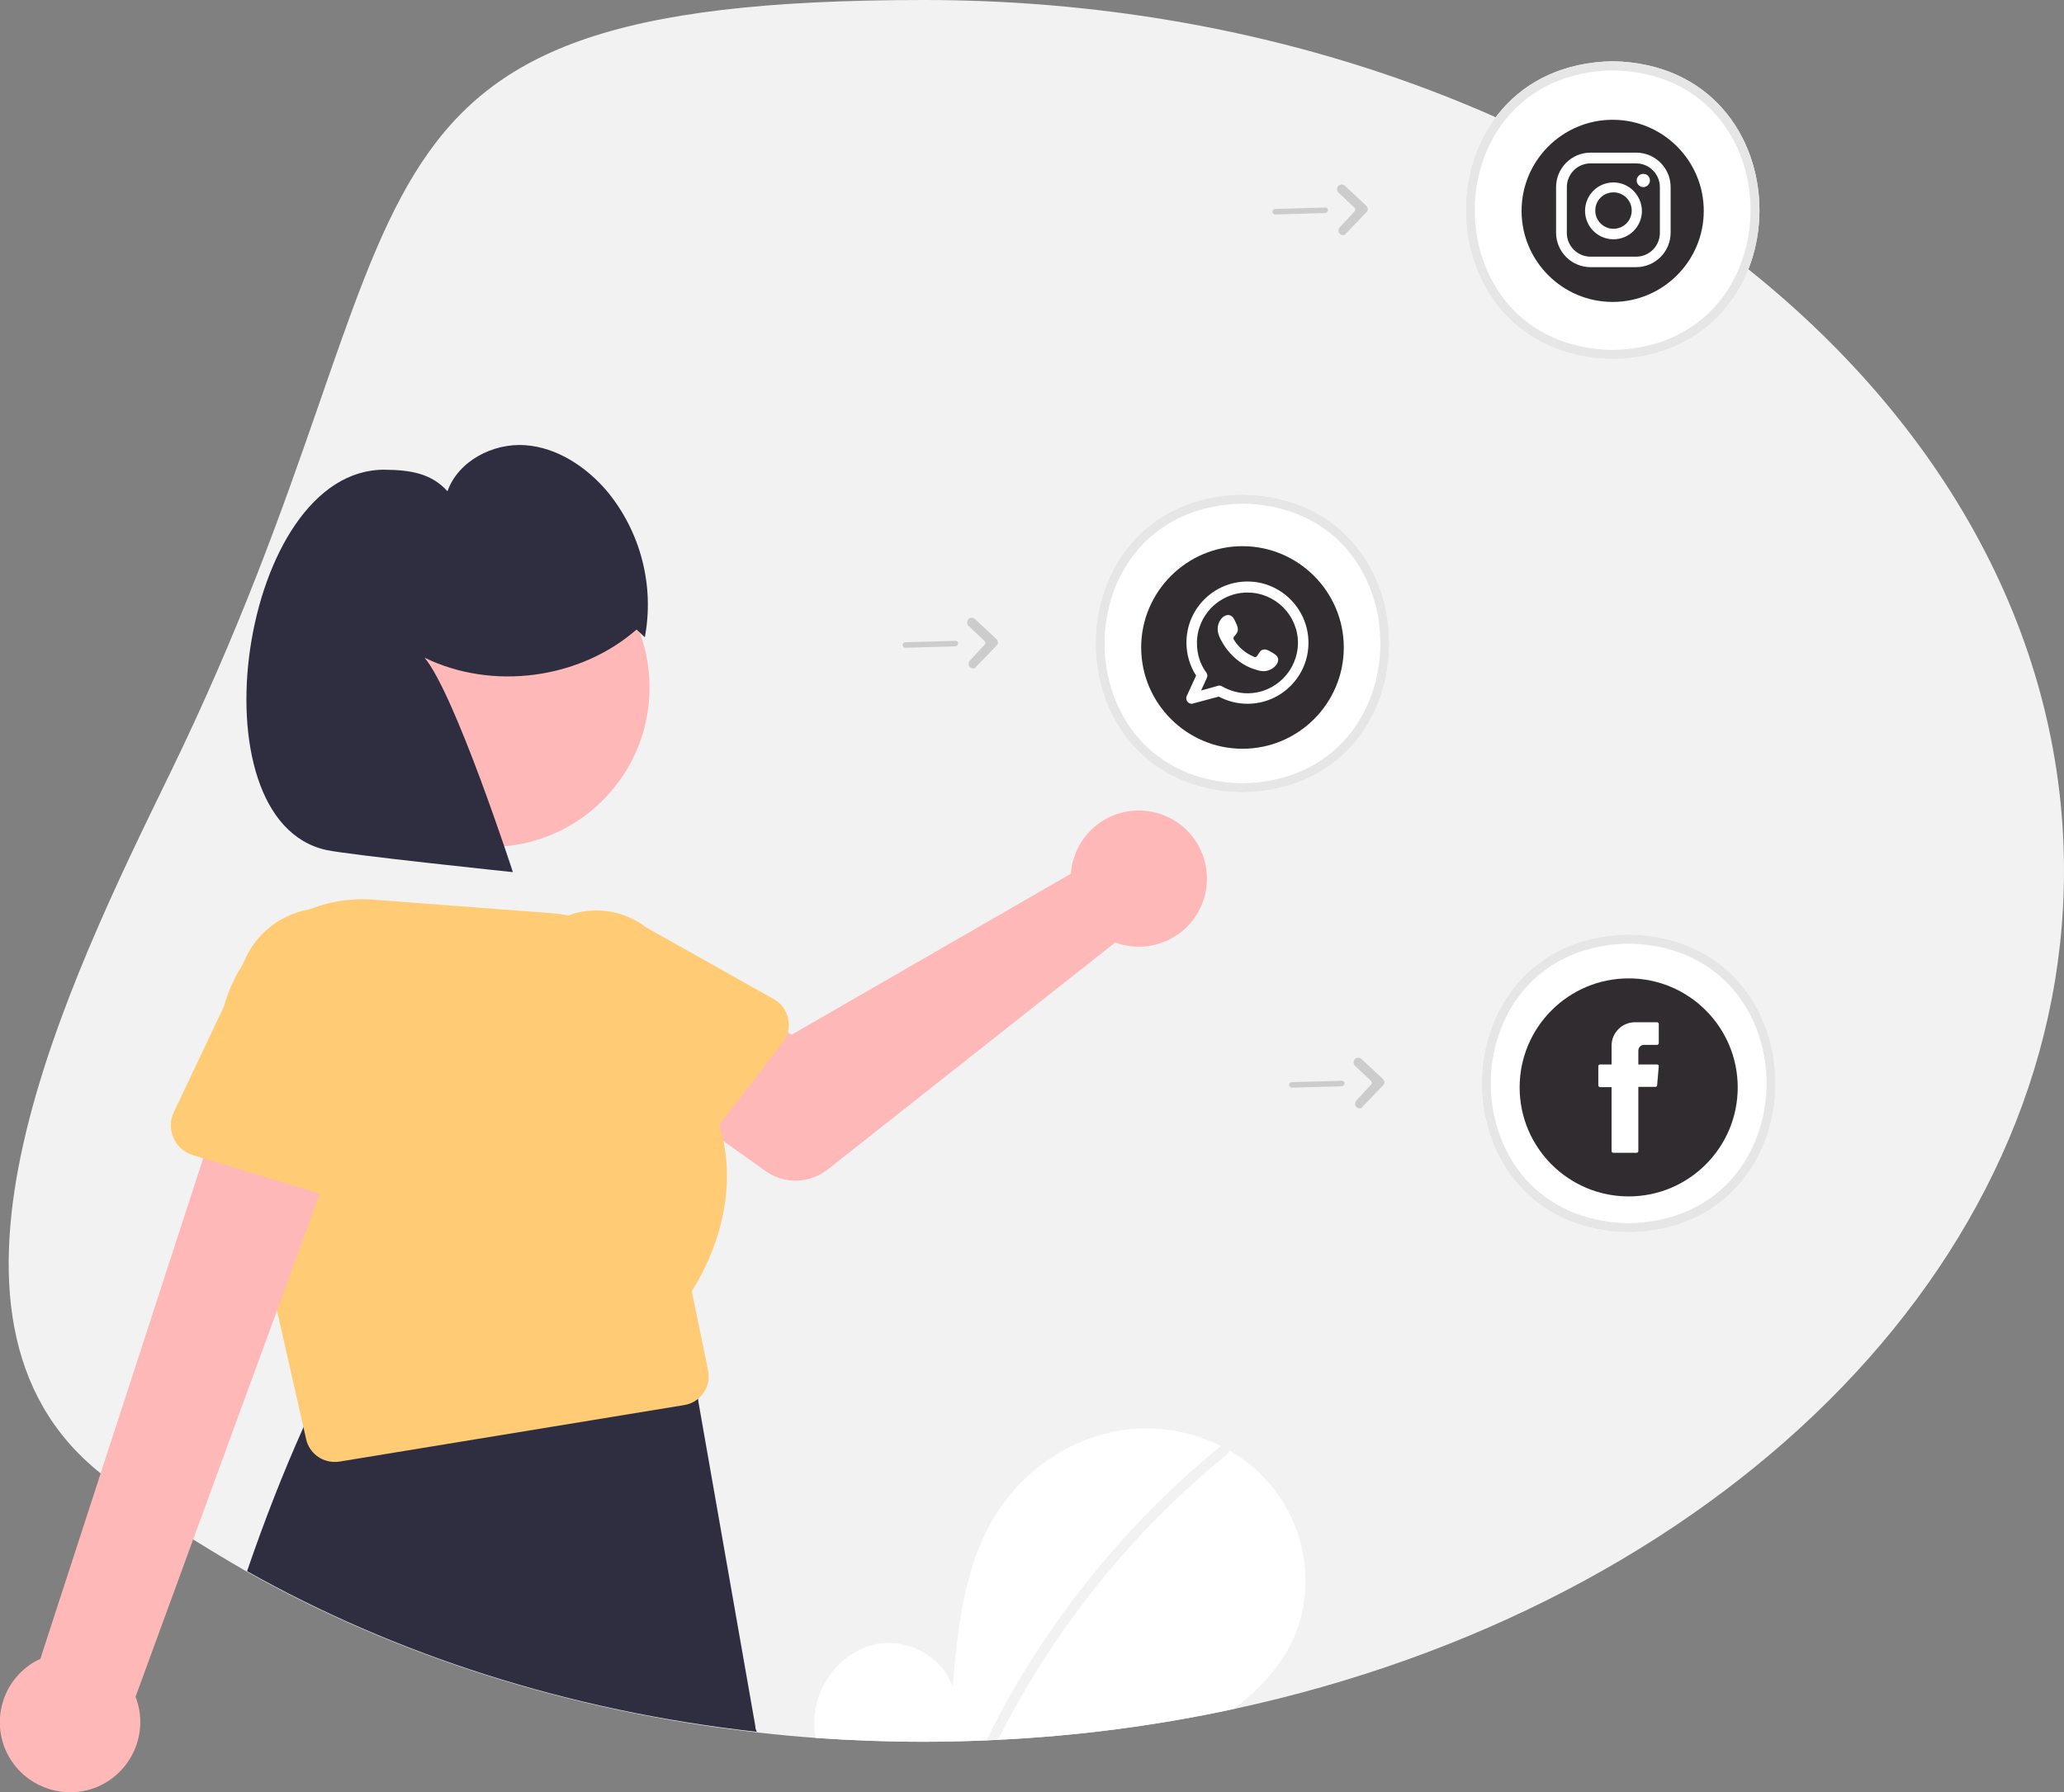
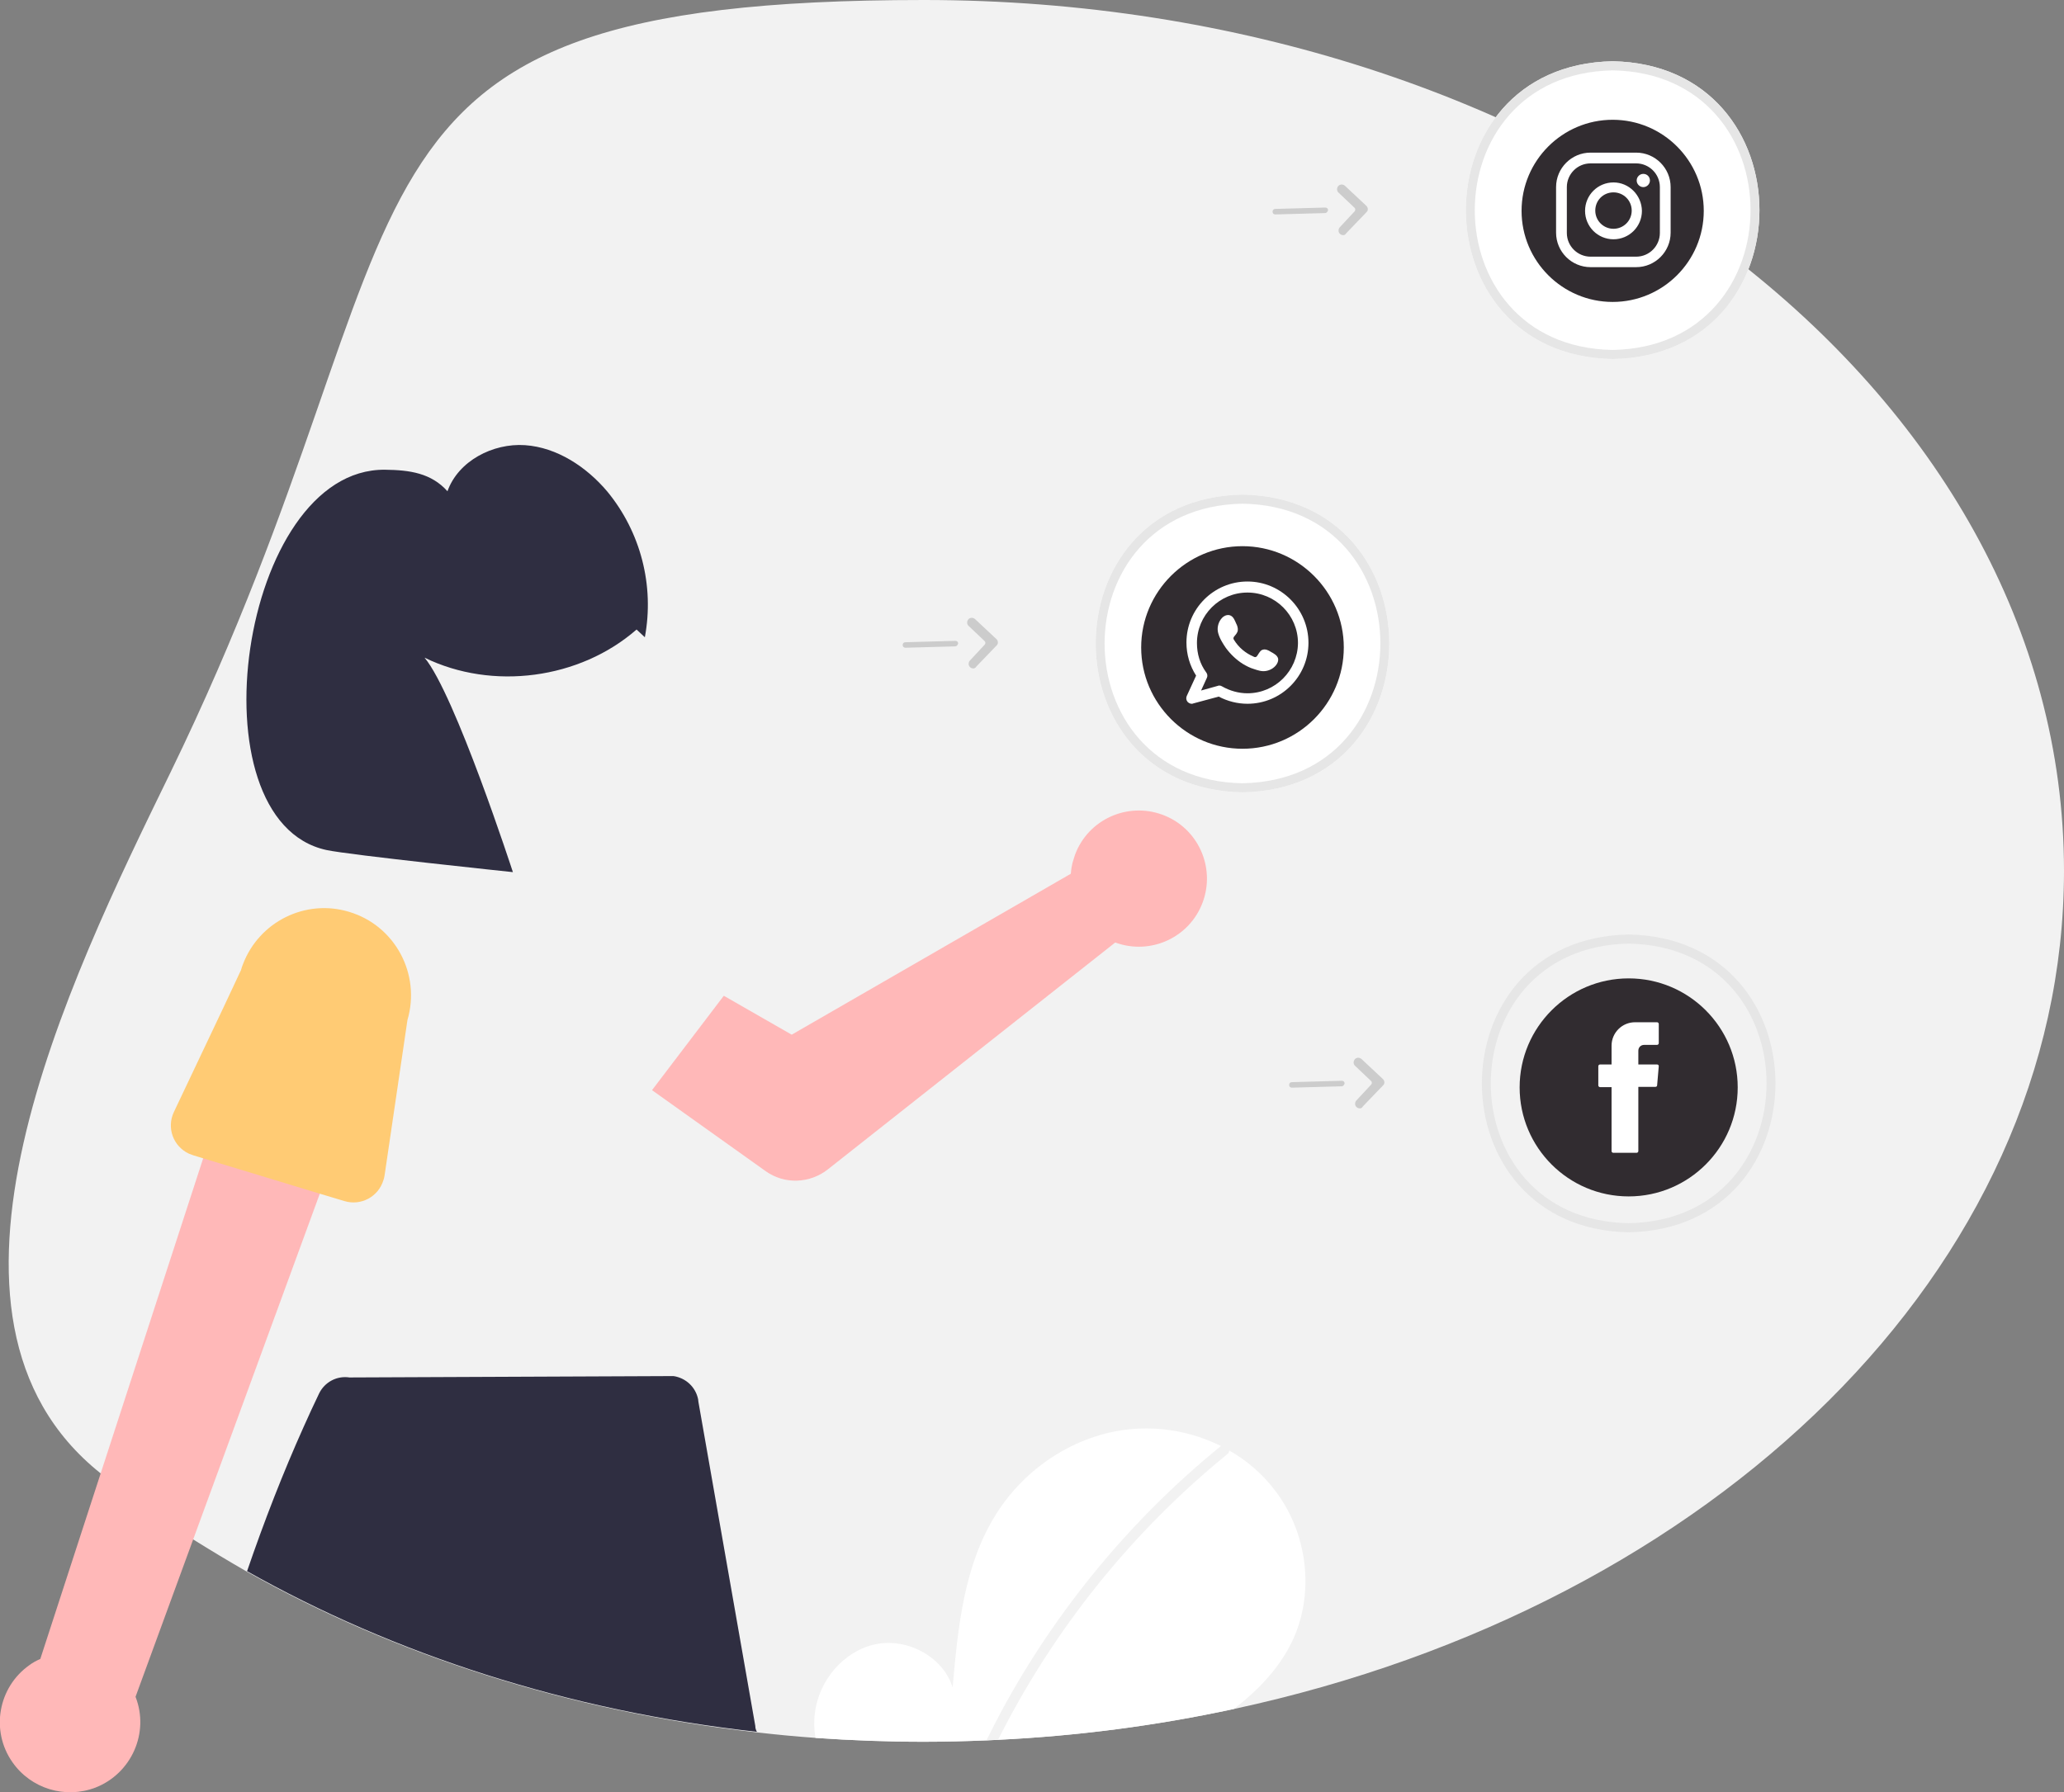
<svg xmlns="http://www.w3.org/2000/svg" version="1.1" id="Layer_1" x="0px" y="0px" viewBox="0 0 747.7 649.4" style="enable-background:new 0 0 747.7 649.4;" xml:space="preserve">
  <rect x="0" y="0" width="747.7" height="649.4" fill="#808080" stroke="none" />
  <style type="text/css">
	.st0{fill:#F2F2F2;}
	.st1{fill:#FFFFFF;}
	.st2{fill:#E6E6E6;}
	.st3{fill:#2F2E41;}
	.st4{fill:#FFB8B8;}
	.st5{fill:#FFCB74;}
	.st6{fill:#CCCCCC;}
	.st7{fill:#312C30;}
	.st8{fill-rule:evenodd;clip-rule:evenodd;fill:#FFFFFF;}
</style>
  <path class="st0" d="M747.7,315.5c0,144.5-127.1,266.3-300.6,303.7c-28.2,6.1-56.8,9.8-85.6,11.2c-1.4,0.1-2.8,0.1-4.2,0.2  c-7.5,0.3-15,0.5-22.6,0.5c-13.2,0-26.3-0.5-39.2-1.4c-7.2-0.5-14.3-1.2-21.3-2c-68.5-7.7-131.5-28.2-184.7-58.2  c-6.6-3.8-13.1-7.7-19.5-11.7c-11.6-7.4-22.8-15.4-33.6-24C-34.6,477.1,24.6,356.1,61.7,280c100-205.5,44.9-280,273-280  S747.7,141.2,747.7,315.5z" />
  <path class="st1" d="M584.2,130.1c-70.9-1.3-70.9-106.6,0-107.9C655.1,23.5,655.1,128.8,584.2,130.1z" />
  <path class="st1" d="M450.1,287.1c-70.9-1.3-70.9-106.6,0-107.9C521,180.5,521,285.8,450.1,287.1z" />
-   <path class="st1" d="M590,446.5c-70.9-1.3-70.9-106.6,0-107.9C660.9,339.9,660.9,445.2,590,446.5z" />
  <path class="st2" d="M584.2,130.1c-70.9-1.3-70.9-106.6,0-107.9C655.1,23.5,655.1,128.8,584.2,130.1z M584.2,25.5  c-66.6,1.2-66.6,100.2,0,101.3C650.8,125.6,650.8,26.6,584.2,25.5L584.2,25.5z" />
  <path class="st3" d="M273.9,626.9c-0.2-0.5-0.3-1-0.3-1.6L253,507.9c0-0.3-0.1-0.6-0.1-0.9c-0.9-4.4-4.4-7.7-8.9-8.4l-117.4,0.5  c-4.6-0.7-9,1.7-11,5.8c-1.9,4-3.8,8-5.6,12.1c-7.4,16.5-14.2,33.9-20.5,52.3c53.2,30,116.2,50.6,184.7,58.2L273.9,626.9z" />
  <path class="st4" d="M388.5,312.7c-0.3,1.3-0.5,2.6-0.6,3.9l-101.1,58.3l-24.6-14.1L236.2,395l41.1,29.3c6.8,4.9,16,4.6,22.6-0.6  L404,341.5c12.8,4.7,27-1.8,31.7-14.6c4.7-12.8-1.8-27-14.6-31.7c-12.8-4.7-27,1.8-31.7,14.6C389.1,310.8,388.8,311.7,388.5,312.7  L388.5,312.7z" />
-   <path class="st5" d="M285.5,369.1c-0.6-3-2.5-5.6-5.2-7.1L234,336c-12.9-9.9-31.3-7.5-41.2,5.3c-9.9,12.8-7.6,31.2,5.2,41.1l37,38.4  c4.1,4.2,10.8,4.3,15,0.3c0.4-0.4,0.7-0.7,1-1.2l7.2-9.3l2.5-3.2l23-29.8c0.8-1.1,1.5-2.3,1.8-3.7  C285.8,372.4,285.9,370.7,285.5,369.1z" />
-   <circle class="st4" cx="177.5" cy="249.1" r="57.8" />
-   <path class="st5" d="M250.6,467.8c2.3-3.5,17.1-26.9,11.5-54.3c-0.4-2-0.9-4-1.5-6c-2.6-8.3-6.8-15.9-12.4-22.6  c0.1-1.8,0.1-3.6-0.1-5.5v0c-1.7-25.9-22.2-46.5-48-48.5l-64.6-4.9c-16.9-1.4-33.4,5.6-44.1,18.8c-1.2,1.5-2.4,3-3.4,4.6  c0,0,0,0,0,0c0,0,0,0,0,0c-8.2,12.4-10.7,27.9-6.7,42.2l0.6,2.4l6.9,30.2l11.5,50.5l9.6,42.3l1,4.5c1.1,4.8,5.4,8.2,10.3,8.2  c0.6,0,1.2,0,1.7-0.1l125-20.5c1.8-0.3,3.4-1,4.8-2.1c0.8-0.7,1.6-1.5,2.2-2.3c1.6-2.4,2.2-5.3,1.6-8.2L250.6,467.8z" />
  <path class="st4" d="M4.5,638.5c-8-11.4-5.2-27.2,6.2-35.2c1.2-0.9,2.5-1.6,3.9-2.2l71.2-218.9l41.3,19.6L49.1,614.8  c5.1,13.1-1.5,27.8-14.5,32.9C23.6,651.9,11.2,648.1,4.5,638.5z" />
  <path class="st5" d="M126.5,330.4c-15.8-4.8-32.6,3.5-38.5,19c0,0,0,0,0,0c0,0,0,0,0,0c-0.3,0.7-0.5,1.4-0.7,2.1l-6,12.8L63,402.9  c-2.7,5.7-0.3,12.4,5.4,15.1c0.5,0.2,1,0.4,1.6,0.6l3.6,1.1l15.2,4.6l27,8.2l9,2.7c6,1.8,12.3-1.6,14.1-7.6c0.2-0.5,0.3-1.1,0.4-1.6  l8.3-56.4C152.5,352.9,143.1,335.4,126.5,330.4z" />
  <path class="st3" d="M230.6,228.1c-20.6,18-52.2,22.2-76.8,10.2c11,13.1,32,77.7,32,77.7s-59.2-6.2-67.5-8  c-49.4-10.6-31.4-138.4,21.2-137.8c8.9,0.1,16.7,1.2,22.6,7.8c3.9-11,16.5-17.5,28.1-16.7s22.3,7.9,29.8,16.8  c12.1,14.7,17.1,34.1,13.6,52.8L230.6,228.1z" />
  <path class="st2" d="M450.1,287.1c-70.9-1.3-70.9-106.6,0-107.9C521,180.5,521,285.8,450.1,287.1z M450.1,182.5  c-66.6,1.2-66.6,100.2,0,101.3C516.7,282.6,516.7,183.6,450.1,182.5z" />
  <path class="st2" d="M590,446.5c-70.9-1.3-70.9-106.6,0-107.9C660.9,339.9,660.9,445.2,590,446.5z M590,341.9  c-66.6,1.2-66.6,100.2,0,101.3C656.6,442,656.6,343.1,590,341.9z" />
  <path class="st1" d="M599.2,64.6c-4.5,0.1-4.5-7,0-6.9C603.7,57.6,603.7,64.7,599.2,64.6z" />
  <path class="st1" d="M584.2,66.9c12-0.2,12,18.6,0,18.4C572.3,85.5,572.3,66.7,584.2,66.9z M584.2,62.3c-17.9-0.3-17.9,27.9,0,27.7  C602.2,90.2,602.2,62,584.2,62.3L584.2,62.3z" />
  <path class="st6" d="M492.6,401.6c-0.9,0-1.7-0.7-1.7-1.6c0-0.4,0.1-0.9,0.4-1.2l5.4-5.8c0.4-0.4,0.3-1,0-1.3l-5.8-5.5  c-0.7-0.6-0.7-1.7-0.1-2.4c0,0,0,0,0,0l0,0c0.6-0.7,1.7-0.7,2.4-0.1l7.8,7.3c0.6,0.6,0.7,1.6,0.1,2.2c0,0,0,0,0,0l-7.4,7.7  C493.4,401.5,493,401.6,492.6,401.6z" />
  <path class="st6" d="M486.7,393.3c-0.2,0.2-0.4,0.3-0.6,0.3l-18.1,0.5c-0.6,0-1-0.4-1-1c0-0.6,0.4-1,1-1c0,0,0,0,0,0l18.1-0.5  c0.6,0,1,0.4,1,1C487,392.8,486.9,393.1,486.7,393.3L486.7,393.3z" />
  <path class="st6" d="M352.6,242.2c-0.9,0-1.7-0.7-1.7-1.6c0-0.4,0.1-0.9,0.4-1.2l5.4-5.8c0.4-0.4,0.3-1,0-1.3l-5.8-5.5  c-0.7-0.6-0.7-1.7-0.1-2.4c0,0,0,0,0,0l0,0c0.6-0.7,1.7-0.7,2.4-0.1l7.8,7.3c0.6,0.6,0.7,1.6,0.1,2.2c0,0,0,0,0,0l-7.4,7.7  C353.4,242,353,242.2,352.6,242.2z" />
  <path class="st6" d="M346.7,233.9c-0.2,0.2-0.4,0.3-0.6,0.3l-18.1,0.5c-0.6,0-1-0.4-1-1c0-0.6,0.4-1,1-1l18.1-0.5c0.6,0,1,0.4,1,1  C347,233.4,346.9,233.7,346.7,233.9z" />
  <path class="st6" d="M486.6,85.2c-0.9,0-1.7-0.7-1.7-1.6c0-0.4,0.1-0.9,0.4-1.2l5.4-5.8c0.4-0.4,0.3-1,0-1.3l-5.8-5.5  c-0.7-0.6-0.7-1.7-0.1-2.4c0,0,0,0,0,0l0,0c0.6-0.7,1.7-0.7,2.4-0.1l7.8,7.3c0.6,0.6,0.7,1.6,0.1,2.2c0,0,0,0,0,0l-7.4,7.7  C487.4,85,487,85.2,486.6,85.2z" />
  <path class="st6" d="M480.7,76.9c-0.2,0.2-0.4,0.3-0.6,0.3l-18.1,0.5c-0.6,0-1-0.4-1-1c0-0.6,0.4-1,1-1c0,0,0,0,0,0l18.1-0.5  c0.6,0,1,0.4,1,1C481,76.4,480.9,76.7,480.7,76.9z" />
  <path class="st1" d="M468,594.9c-4.7,9.7-12.3,17.6-21,24.3c-28.2,6.1-56.8,9.8-85.6,11.2c-1.4,0.1-2.8,0.1-4.2,0.2  c-7.5,0.3-15,0.5-22.6,0.5c-13.2,0-26.3-0.5-39.2-1.4c-0.5-3-0.6-6-0.2-9c1.4-11.7,10.3-22.4,21.8-24.9c11.5-2.5,24.6,4.4,28.1,15.6  c1.9-21.7,4.1-44.3,15.7-62.7c10.4-16.7,28.5-28.7,48.1-30.8c11.5-1.2,23.1,0.9,33.5,6.1c1,0.5,1.9,1,2.8,1.5  c6.2,3.5,11.7,8.2,16.1,13.8C473.6,554.7,476.6,577.1,468,594.9z" />
  <path class="st0" d="M445.3,525.4c0,0.5-0.2,1.1-0.6,1.4c-34.7,28.3-63,63.5-83.1,103.5c-1.4,0.1-2.8,0.1-4.2,0.2  c1.8-3.6,3.6-7.2,5.5-10.7c9.9-18.3,21.6-35.6,34.9-51.7c13.3-16.1,28.1-30.8,44.3-44c0.1-0.1,0.3-0.2,0.4-0.3c1-0.4,2.2,0,2.7,1.1  C445.2,525.1,445.2,525.3,445.3,525.4z" />
  <g>
    <g>
      <path class="st7" d="M450.1,271.3c-20.2,0-36.7-16.5-36.7-36.7s16.5-36.7,36.7-36.7c20.2,0,36.7,16.5,36.7,36.7    S470.4,271.3,450.1,271.3z" />
    </g>
    <g>
      <g>
        <path class="st8" d="M451.9,210.7c-12.2,0-22.1,9.9-22.1,22.1c0,4.3,1.2,8.4,3.5,12l-3.4,7.4c-0.3,0.7-0.2,1.5,0.3,2.1     c0.4,0.4,0.9,0.7,1.5,0.7c0.2,0,0.3,0,0.5-0.1l9.3-2.5c3.2,1.7,6.8,2.6,10.4,2.6c12.2,0,22.1-9.9,22.1-22.1     C474,220.7,464.1,210.7,451.9,210.7z M451.9,251.2c-3.2,0-6.4-0.9-9.2-2.5c-0.3-0.2-0.6-0.3-1-0.3c-0.2,0-0.3,0-0.5,0.1l-6.1,1.7     l2.1-4.6c0.3-0.6,0.2-1.4-0.2-1.9c-2.3-3.1-3.4-6.8-3.4-10.7c0-10.1,8.2-18.3,18.3-18.3s18.3,8.2,18.3,18.3     C470.1,243,462,251.2,451.9,251.2z" />
      </g>
      <g>
        <path class="st8" d="M460.4,236.2c-0.9-0.6-2.1-1.2-3.2-0.7c-0.8,0.3-1.4,1.7-1.9,2.3c-0.3,0.3-0.6,0.4-1,0.2     c-3.1-1.3-5.6-3.4-7.3-6.2c-0.3-0.4-0.2-0.8,0.1-1.2c0.5-0.6,1.2-1.3,1.3-2.2c0.1-0.8-0.2-1.8-0.6-2.5c-0.4-0.9-0.9-2.3-1.9-2.8     c-0.9-0.5-2-0.2-2.8,0.4c-1.3,1.1-2,2.8-2,4.5c0,0.5,0.1,1,0.2,1.4c0.3,1.1,0.8,2.2,1.4,3.2c0.4,0.7,0.9,1.5,1.4,2.2     c1.7,2.3,3.8,4.3,6.2,5.8c1.2,0.7,2.5,1.4,3.9,1.8c1.5,0.5,2.9,1,4.5,0.7c1.7-0.3,3.4-1.4,4.1-3c0.2-0.5,0.3-1,0.2-1.5     C462.7,237.4,461.3,236.7,460.4,236.2z" />
      </g>
    </g>
  </g>
  <g>
    <circle class="st1" cx="584.2" cy="76.1" r="28.9" />
    <g>
      <path class="st7" d="M584.2,109.4c-18.2,0-33-14.8-33-33c0-18.2,14.8-33,33-33c18.2,0,33,14.8,33,33    C617.2,94.6,602.4,109.4,584.2,109.4z M595.3,63c-1.3,0-2.4,1.1-2.4,2.4s1.1,2.4,2.4,2.4s2.4-1.1,2.4-2.4S596.7,63,595.3,63z     M584.5,66.1c-5.7,0-10.3,4.6-10.3,10.3c0,5.7,4.6,10.3,10.3,10.3c5.7,0,10.3-4.6,10.3-10.3C594.7,70.7,590.1,66.1,584.5,66.1z     M584.5,82.9c-3.6,0-6.6-2.9-6.6-6.6s2.9-6.6,6.6-6.6c3.6,0,6.6,2.9,6.6,6.6S588.1,82.9,584.5,82.9z M605.2,67.8    c0-6.9-5.6-12.5-12.5-12.5h-16.5c-6.9,0-12.5,5.6-12.5,12.5v16.5c0,6.9,5.6,12.5,12.5,12.5h16.5c6.9,0,12.5-5.6,12.5-12.5V67.8z     M601.3,84.4c0,4.7-3.8,8.6-8.6,8.6h-16.5c-4.7,0-8.6-3.8-8.6-8.6V67.8c0-4.7,3.8-8.6,8.6-8.6h16.5c4.7,0,8.6,3.8,8.6,8.6V84.4z" />
    </g>
  </g>
  <g>
    <g>
      <path class="st7" d="M590,433.5c-21.8,0-39.5-17.7-39.5-39.5c0-21.8,17.7-39.5,39.5-39.5c21.8,0,39.5,17.7,39.5,39.5    C629.5,415.8,611.8,433.5,590,433.5z" />
    </g>
    <g>
      <path class="st8" d="M583.8,394.2v22.9c0,0.3,0.3,0.6,0.6,0.6h8.5c0.3,0,0.6-0.3,0.6-0.6v-23.3h6.2c0.3,0,0.6-0.2,0.6-0.5l0.6-7    c0-0.3-0.2-0.6-0.6-0.6h-6.8v-5c0-1.2,0.9-2.1,2.1-2.1h4.7c0.3,0,0.6-0.3,0.6-0.6v-7c0-0.3-0.3-0.6-0.6-0.6h-8    c-4.7,0-8.5,3.8-8.5,8.5v6.8h-4.2c-0.3,0-0.6,0.3-0.6,0.6v7c0,0.3,0.3,0.6,0.6,0.6h4.2V394.2z" />
    </g>
  </g>
</svg>